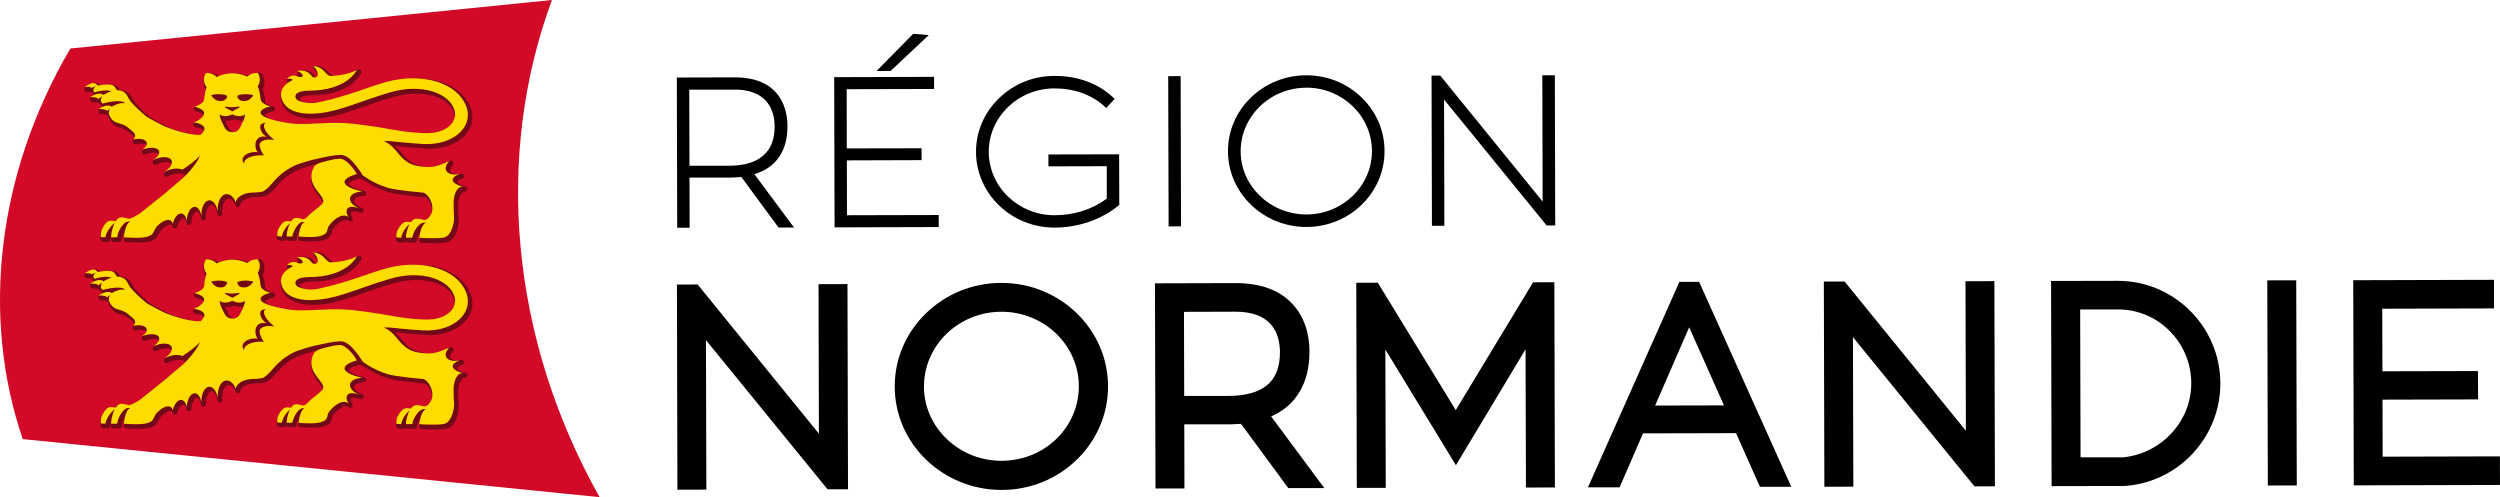
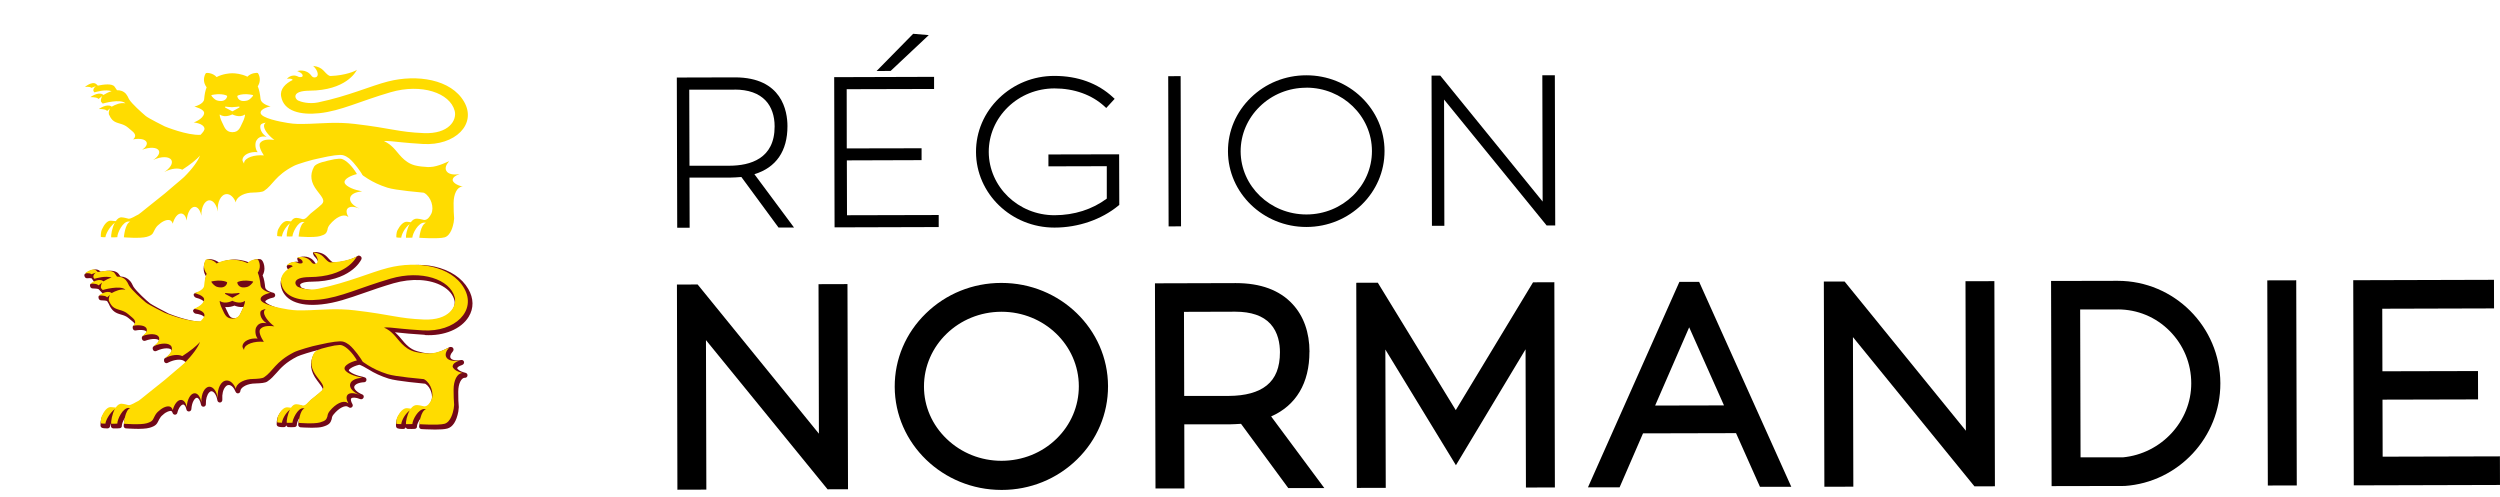
<svg xmlns="http://www.w3.org/2000/svg" width="176" height="35" viewBox="0 0 176 35" fill="none">
  <g clip-path="url(#clip0_294_46)">
    <path d="M55.437 8.877C55.437 7.843 55.067 5.447 51.741 5.447H51.724L47.648 5.458L47.676 16.033H48.551L48.54 12.504H51.366C51.648 12.499 51.931 12.482 52.192 12.46L54.806 16.016H55.898L53.11 12.264C54.638 11.799 55.442 10.633 55.437 8.877ZM48.54 11.667L48.523 6.312H51.697C51.697 6.312 51.708 6.306 51.714 6.306C52.687 6.306 53.426 6.569 53.909 7.088C54.317 7.526 54.534 8.155 54.534 8.899C54.54 11.18 52.806 11.662 51.355 11.667H48.545H48.54Z" fill="black" />
    <path d="M59.629 15.153L59.618 11.291L64.879 11.274V10.438L59.612 10.448L59.607 6.28L65.759 6.264V5.41L58.727 5.432L58.754 16.006L66.085 15.985V15.137L59.629 15.153Z" fill="black" />
    <path d="M65.385 2.472L64.287 2.379L61.711 4.999L62.7 4.994L65.385 2.472Z" fill="black" />
    <path d="M73.809 10.874V11.711L77.918 11.7V13.982C76.896 14.742 75.629 15.147 74.249 15.152H74.238C71.689 15.152 69.619 13.156 69.608 10.694C69.608 9.507 70.086 8.391 70.956 7.543C71.831 6.695 72.988 6.23 74.222 6.224H74.238C75.619 6.224 76.869 6.673 77.754 7.488L77.879 7.603L78.472 6.958L78.347 6.843C77.287 5.858 75.869 5.344 74.238 5.344H74.216C72.749 5.344 71.369 5.907 70.325 6.919C69.282 7.931 68.706 9.277 68.711 10.699C68.716 13.637 71.195 16.022 74.227 16.022H74.244C75.912 16.022 77.548 15.453 78.733 14.479L78.798 14.425L78.787 10.863L73.803 10.874H73.809Z" fill="black" />
    <path d="M83.117 5.361L82.242 5.363L82.27 15.938L83.145 15.935L83.117 5.361Z" fill="black" />
    <path d="M91.971 5.301H91.955C90.482 5.301 89.096 5.864 88.058 6.876C87.014 7.888 86.444 9.229 86.449 10.656C86.455 13.594 88.933 15.979 91.966 15.979H91.982C95.02 15.974 97.482 13.572 97.471 10.623C97.471 9.201 96.889 7.861 95.851 6.854C94.813 5.853 93.433 5.301 91.971 5.301ZM91.971 6.171C94.509 6.171 96.58 8.167 96.585 10.629C96.591 13.085 94.525 15.093 91.982 15.098H91.971C89.422 15.098 87.351 13.107 87.341 10.656C87.341 9.469 87.819 8.348 88.688 7.5C89.563 6.647 90.726 6.176 91.955 6.176H91.966L91.971 6.171Z" fill="black" />
    <path d="M109.461 5.301H108.58L108.602 14.19L101.395 5.323H100.781L100.808 15.897H101.683L101.662 7.008L108.836 15.815L108.885 15.875H109.488L109.461 5.301Z" fill="black" />
    <path d="M57.624 20.006L57.651 30.531L49.113 20.027L47.656 20.033L47.689 34.475L49.727 34.469L49.7 23.944L58.26 34.447L59.7 34.442L59.662 20L57.624 20.006Z" fill="black" />
    <path d="M70.505 19.918H70.483C68.483 19.918 66.597 20.684 65.184 22.062C63.76 23.446 62.983 25.279 62.988 27.227C62.999 31.236 66.369 34.491 70.505 34.491H70.526C72.526 34.491 74.407 33.725 75.82 32.347C77.233 30.968 78.01 29.13 78.005 27.183C77.994 23.173 74.635 19.918 70.51 19.918H70.505ZM70.505 32.44C69.053 32.44 67.684 31.893 66.651 30.903C65.619 29.918 65.048 28.605 65.048 27.216C65.043 24.316 67.483 21.953 70.494 21.948H70.51C73.505 21.948 75.945 24.294 75.95 27.188C75.95 28.583 75.396 29.896 74.38 30.886C73.352 31.887 71.983 32.434 70.521 32.44H70.505Z" fill="black" />
    <path d="M92.189 24.771C92.189 23.409 91.776 22.249 90.999 21.412C90.091 20.427 88.749 19.93 87.004 19.93H86.983L81.309 19.946L81.347 34.388H83.385L83.374 29.875H86.531C86.814 29.864 87.097 29.859 87.368 29.837L90.695 34.361H93.233L89.488 29.317C91.243 28.546 92.189 26.965 92.184 24.766L92.189 24.771ZM83.368 27.878L83.352 21.954L86.95 21.943H86.966C88.08 21.943 88.912 22.227 89.434 22.796C89.988 23.398 90.108 24.213 90.108 24.798C90.108 25.865 89.803 26.631 89.178 27.134C88.575 27.621 87.673 27.867 86.499 27.873H83.363L83.368 27.878Z" fill="black" />
    <path d="M107.926 19.875L102.486 28.873L96.997 19.902L95.481 19.907L95.519 34.349L97.557 34.344L97.529 24.607L102.497 32.752L107.399 24.59L107.426 34.322L109.464 34.317L109.426 19.869L107.926 19.875Z" fill="black" />
    <path d="M118.228 19.847L111.793 34.306H114.021L115.668 30.509L122.217 30.493L123.902 34.273H126.108L119.619 19.842H118.228V19.847ZM116.521 28.551L118.918 23.042L121.369 28.54L116.521 28.551Z" fill="black" />
    <path d="M138.371 19.798L138.398 30.324L129.86 19.82H128.398L128.436 34.268L130.475 34.262L130.447 23.732L139.002 34.24L140.442 34.235L140.404 19.793L138.371 19.798Z" fill="black" />
    <path d="M149.096 19.77H149.074L144.395 19.78L144.433 34.222L149.536 34.212H149.579C153.367 33.954 156.324 30.776 156.313 26.98C156.302 22.997 153.063 19.77 149.09 19.77H149.096ZM146.471 32.204L146.443 21.788H149.085C149.085 21.788 149.096 21.783 149.101 21.783C150.476 21.783 151.77 22.319 152.742 23.298C153.721 24.283 154.264 25.59 154.264 26.985C154.27 29.655 152.161 31.941 149.449 32.198H146.471V32.204Z" fill="black" />
-     <path d="M161.655 19.733L159.617 19.738L159.655 34.18L161.693 34.175L161.655 19.733Z" fill="black" />
+     <path d="M161.655 19.733L159.617 19.738L159.655 34.18L161.693 34.175Z" fill="black" />
    <path d="M175.994 32.128L167.739 32.15L167.728 28.135L174.456 28.118L174.451 26.122L167.722 26.138L167.711 21.734L175.581 21.712L175.576 19.699L165.668 19.727L165.706 34.169L175.999 34.141L175.994 32.128Z" fill="black" />
-     <path d="M42.212 35C28.674 33.638 15.141 32.276 1.603 30.914C-1.332 22.352 -0.25 12.27 4.956 3.414C16.255 2.276 27.56 1.138 38.858 0C34.81 10.935 35.897 23.769 42.212 35Z" fill="#D20A28" />
-     <path d="M29.907 10.471C31.255 10.553 32.467 10.05 32.994 9.185C33.364 8.584 33.353 7.889 32.967 7.227C32.516 6.445 31.695 5.903 30.603 5.652C29.624 5.427 28.483 5.537 27.407 5.81C26.94 5.931 26.434 6.078 25.847 6.281C24.896 6.609 23.853 6.986 22.532 7.26C21.956 7.38 21.429 7.232 21.233 7.134C21.2 7.118 21.113 6.986 21.13 6.926C21.146 6.855 21.336 6.718 21.945 6.713C24.619 6.691 25.363 5.301 25.44 5.143C25.478 5.066 25.456 4.973 25.385 4.924C25.315 4.875 25.228 4.853 25.162 4.913C24.608 5.263 23.619 5.411 23.429 5.34C23.32 5.285 23.244 5.208 23.157 5.11C22.983 4.918 22.804 4.683 22.255 4.623C22.179 4.612 22.043 4.623 22.032 4.667C22.016 4.711 22.081 4.88 22.135 4.935C22.423 5.214 22.407 5.394 22.374 5.433C22.358 5.449 22.353 5.684 22.195 5.4C21.869 4.858 21.309 4.908 21.016 5.006C20.945 5.028 20.929 5.028 20.929 5.104C20.929 5.165 20.978 5.285 21.021 5.318C20.706 5.258 20.347 5.427 20.206 5.575C20.157 5.63 20.206 5.745 20.244 5.805C20.266 5.838 20.293 5.859 20.325 5.876C19.918 6.182 19.695 6.565 19.771 6.986C19.95 8.004 20.999 8.491 22.646 8.31C23.63 8.206 24.532 7.889 25.581 7.522C26.195 7.309 26.891 7.063 27.695 6.828C28.983 6.456 30.276 6.527 31.157 7.03C31.597 7.282 31.885 7.621 31.988 8.009C32.054 8.255 31.983 8.54 31.798 8.77C31.603 9.01 31.113 9.519 29.988 9.47C28.972 9.426 28.412 9.328 27.641 9.196C27.048 9.092 26.309 8.967 25.146 8.83C24.151 8.71 23.266 8.759 22.554 8.792C22.347 8.803 22.151 8.813 21.972 8.819C21.206 8.841 20.95 8.846 20.445 8.77C19.407 8.611 18.717 8.25 18.673 8.113C18.673 8.026 18.945 7.889 19.233 7.834C19.315 7.818 19.374 7.747 19.374 7.665C19.374 7.583 19.315 7.506 19.233 7.49C19.092 7.462 18.69 7.331 18.668 7.107C18.641 6.822 18.597 6.527 18.488 6.264C18.488 6.259 18.494 6.253 18.499 6.248C18.673 5.925 18.619 5.619 18.57 5.46C18.548 5.383 18.483 5.203 18.374 5.148C18.255 5.088 17.842 5.115 17.537 5.362C17.086 5.17 16.657 5.154 16.537 5.154C16.532 5.154 16.526 5.154 16.521 5.154H16.51H16.499C16.494 5.154 16.488 5.154 16.483 5.154C16.358 5.154 15.902 5.176 15.434 5.383C15.135 5.126 14.7 5.088 14.581 5.154C14.472 5.208 14.407 5.389 14.385 5.466C14.336 5.619 14.282 5.931 14.456 6.253C14.472 6.286 14.489 6.313 14.505 6.341C14.429 6.549 14.45 6.806 14.423 7.134C14.407 7.298 13.989 7.457 13.804 7.501C13.739 7.517 13.646 7.533 13.635 7.61C13.619 7.703 13.711 7.823 13.804 7.845C14.119 7.916 14.369 8.075 14.358 8.13C14.315 8.376 13.864 8.573 13.717 8.627C13.641 8.655 13.581 8.699 13.592 8.781C13.603 8.863 13.7 8.961 13.782 8.967C13.972 8.983 14.342 9.076 14.38 9.229C14.391 9.278 14.331 9.432 14.239 9.536C13.364 9.557 11.967 8.994 11.869 8.956C11.429 8.737 10.706 8.343 10.57 8.245C10.347 8.075 9.619 7.413 9.396 7.068C9.309 6.877 9.233 6.746 9.152 6.658C8.978 6.461 8.755 6.357 8.483 6.346C8.429 6.27 8.38 6.199 8.353 6.166C8.173 5.931 7.766 5.876 7.097 6.013C7.07 5.985 7.043 5.963 7.01 5.941C6.63 5.662 6.037 6.111 5.978 6.166C5.918 6.215 5.934 6.297 5.967 6.368C5.999 6.439 6.07 6.483 6.152 6.472C6.266 6.456 6.407 6.461 6.45 6.478C6.478 6.505 6.608 6.718 6.63 6.74C6.516 6.8 6.402 6.85 6.38 6.866C6.32 6.91 6.331 6.997 6.353 7.068C6.374 7.139 6.445 7.189 6.521 7.189C6.695 7.189 6.902 7.211 6.945 7.243C6.956 7.254 7.157 7.473 7.162 7.473C7.162 7.479 7.173 7.484 7.179 7.49L7.249 7.566C7.13 7.626 7.005 7.676 6.978 7.692C6.918 7.736 6.929 7.834 6.95 7.905C6.972 7.976 7.048 8.026 7.119 8.026C7.293 8.026 7.499 8.048 7.543 8.08C7.548 8.08 7.657 8.272 7.662 8.283C7.744 8.48 7.842 8.627 7.956 8.742C8.13 8.912 8.331 8.972 8.521 9.027C8.711 9.082 8.891 9.136 9.065 9.289C9.086 9.306 9.119 9.339 9.168 9.377C9.217 9.415 9.277 9.47 9.353 9.53C9.461 9.618 9.499 9.689 9.499 9.716C9.499 9.749 9.445 9.76 9.385 9.809C9.325 9.858 9.331 9.979 9.363 10.05C9.396 10.121 9.478 10.165 9.554 10.148C9.988 10.061 10.282 10.148 10.315 10.241C10.336 10.301 10.233 10.411 10.043 10.542C9.972 10.591 9.967 10.706 10.01 10.788C10.048 10.865 10.146 10.903 10.228 10.87C10.722 10.684 11.13 10.734 11.184 10.848C11.211 10.914 11.097 11.078 10.809 11.27C10.733 11.319 10.733 11.439 10.777 11.521C10.82 11.603 10.923 11.631 11.005 11.592C11.005 11.592 11.021 11.582 11.027 11.582C11.548 11.335 11.994 11.379 12.07 11.521C12.13 11.636 11.934 11.899 11.581 12.123C11.537 12.15 11.559 12.194 11.548 12.243C11.537 12.293 11.554 12.342 11.586 12.386C11.641 12.451 11.728 12.468 11.798 12.429L11.831 12.413C12.298 12.172 12.717 12.167 12.912 12.265C12.967 12.293 13.103 12.397 13.103 12.397C13.103 12.397 13.168 12.353 12.994 12.501C10.575 14.596 9.978 15.236 9.217 15.498C9.179 15.487 9.146 15.482 9.113 15.471C9.005 15.444 8.896 15.411 8.728 15.4C8.592 15.389 8.402 15.427 8.217 15.657C8.119 15.646 8.021 15.641 7.967 15.635C7.668 15.613 7.391 15.755 7.173 16.237C7.065 16.478 7.075 16.806 7.075 16.844C7.075 16.91 7.119 16.964 7.173 16.997C7.217 17.019 7.32 17.047 7.581 17.041C7.668 17.041 7.744 16.97 7.749 16.882C7.749 16.839 7.771 16.767 7.809 16.686C7.798 16.773 7.798 16.844 7.809 16.893C7.82 16.975 7.891 17.036 7.972 17.041C8.13 17.052 8.353 17.041 8.434 17.03C8.483 17.025 8.527 16.997 8.554 16.959C8.581 16.915 8.575 16.882 8.581 16.822C8.581 16.746 8.657 16.505 8.804 16.281C8.733 16.532 8.711 16.773 8.706 16.855C8.7 16.953 8.771 17.036 8.863 17.041C8.912 17.041 10.054 17.14 10.537 16.997C10.961 16.871 11.043 16.735 11.146 16.527C11.162 16.488 11.184 16.45 11.206 16.407C11.282 16.27 11.342 16.182 11.472 16.084C11.472 16.084 11.483 16.078 11.483 16.073C11.711 15.859 11.967 15.788 12.059 15.821C12.108 15.838 12.135 15.903 12.152 15.952C12.173 16.029 12.249 16.078 12.32 16.078C12.396 16.078 12.467 16.023 12.483 15.947C12.575 15.575 12.777 15.345 12.907 15.362C12.999 15.373 13.086 15.515 13.124 15.712C13.141 15.799 13.222 15.859 13.309 15.848C13.396 15.843 13.467 15.772 13.472 15.684C13.505 15.187 13.717 14.886 13.858 14.886C13.961 14.886 14.097 15.061 14.152 15.373C14.168 15.466 14.255 15.526 14.342 15.515C14.434 15.504 14.499 15.422 14.494 15.334C14.494 15.334 14.494 15.318 14.494 15.312C14.483 14.984 14.575 14.672 14.722 14.514C14.777 14.459 14.831 14.426 14.885 14.426C15.037 14.426 15.239 14.661 15.304 15.072C15.32 15.165 15.407 15.23 15.499 15.219C15.592 15.208 15.657 15.121 15.652 15.028V14.99C15.624 14.634 15.706 14.3 15.869 14.114C15.94 14.032 16.016 13.989 16.097 13.989C16.276 13.978 16.467 14.164 16.586 14.464C16.619 14.541 16.695 14.59 16.776 14.574C16.858 14.557 16.918 14.492 16.923 14.404C16.929 14.202 17.276 13.945 17.782 13.89C17.842 13.885 17.907 13.879 17.978 13.879C18.374 13.863 18.668 13.846 18.825 13.737C19.081 13.567 19.26 13.365 19.456 13.146C19.766 12.79 20.119 12.391 20.929 11.981C21.124 11.882 21.967 11.62 22.472 11.505C22.304 11.582 22.173 11.68 22.103 11.806C21.766 12.424 21.842 13.031 22.325 13.666L22.396 13.759C22.755 14.229 22.771 14.289 22.679 14.393C22.499 14.563 22.293 14.727 22.13 14.853C22.026 14.935 21.945 15.001 21.896 15.044C21.842 15.094 21.793 15.148 21.744 15.197C21.63 15.318 21.516 15.493 21.445 15.498C21.412 15.493 21.38 15.482 21.353 15.476C21.249 15.449 21.151 15.422 20.988 15.411C20.863 15.4 20.684 15.438 20.51 15.641C20.445 15.635 20.385 15.63 20.347 15.624C20.054 15.602 19.804 15.734 19.581 16.182C19.467 16.412 19.478 16.724 19.478 16.757C19.478 16.822 19.521 16.882 19.581 16.91C19.613 16.926 19.717 16.959 19.988 16.953C20.07 16.953 20.135 16.899 20.157 16.822C20.173 16.899 20.238 16.953 20.315 16.953C20.461 16.964 20.668 16.953 20.749 16.948C20.798 16.943 20.842 16.915 20.874 16.877C20.901 16.833 20.896 16.8 20.901 16.74C20.901 16.664 20.961 16.494 21.07 16.308C21.021 16.516 20.999 16.702 20.994 16.773C20.988 16.871 21.059 16.953 21.151 16.964C21.179 16.964 21.554 16.997 21.956 16.997C22.238 16.997 22.537 16.981 22.722 16.926C23.179 16.795 23.271 16.653 23.353 16.385C23.353 16.374 23.358 16.363 23.358 16.346C23.369 16.242 23.407 16.149 23.483 16.062C23.874 15.58 24.309 15.4 24.488 15.515C24.51 15.531 24.537 15.548 24.57 15.564C24.635 15.608 24.728 15.597 24.782 15.542C24.842 15.487 24.853 15.4 24.809 15.329C24.706 15.148 24.673 14.99 24.728 14.929C24.798 14.853 25.037 14.847 25.358 14.979C25.401 14.995 25.445 14.995 25.488 14.979C25.488 14.979 25.505 14.973 25.51 14.968C25.57 14.935 25.608 14.875 25.608 14.804C25.608 14.732 25.565 14.672 25.499 14.65C25.141 14.503 24.901 14.273 24.94 14.103C24.978 13.939 25.26 13.808 25.635 13.792C25.722 13.792 25.793 13.72 25.798 13.633C25.809 13.545 25.755 13.469 25.668 13.447C25.608 13.431 25.548 13.414 25.483 13.392C25.483 13.392 25.472 13.392 25.467 13.392C24.901 13.272 24.57 13.042 24.554 12.955C24.554 12.894 24.776 12.687 25.293 12.561C25.347 12.55 25.815 12.801 25.94 12.889C26.347 13.146 26.82 13.365 27.353 13.534C27.934 13.72 29.804 13.879 29.923 13.896C29.923 13.896 29.923 13.896 29.934 13.896C30.342 14.136 30.516 14.798 30.353 15.126C30.276 15.28 30.13 15.569 29.999 15.58C29.961 15.569 29.923 15.564 29.891 15.553C29.776 15.526 29.668 15.498 29.488 15.487C29.353 15.476 29.157 15.515 28.967 15.728C28.891 15.717 28.825 15.712 28.787 15.712C28.483 15.69 28.217 15.827 27.983 16.286C27.863 16.521 27.874 16.844 27.88 16.882C27.88 16.948 27.923 17.008 27.983 17.036C28.016 17.052 28.124 17.085 28.401 17.079C28.478 17.079 28.543 17.03 28.565 16.959C28.586 17.03 28.646 17.079 28.722 17.079C28.885 17.09 29.119 17.079 29.206 17.074C29.255 17.068 29.304 17.047 29.331 17.003C29.353 16.97 29.353 16.921 29.358 16.86C29.358 16.789 29.45 16.538 29.619 16.319C29.543 16.571 29.516 16.817 29.505 16.899C29.505 16.948 29.516 16.992 29.548 17.03C29.581 17.068 29.624 17.09 29.668 17.09C29.7 17.09 30.162 17.123 30.635 17.123C30.967 17.123 31.298 17.107 31.494 17.052C31.874 16.948 32.135 16.543 32.266 15.859C32.282 15.766 32.293 15.668 32.298 15.559C32.298 15.548 32.298 15.542 32.298 15.531C32.271 15.263 32.26 14.929 32.26 14.464C32.26 13.868 32.489 13.491 32.7 13.48H32.749C32.836 13.474 32.907 13.403 32.912 13.316C32.918 13.228 32.864 13.152 32.776 13.13C32.353 13.031 32.184 12.867 32.19 12.801C32.19 12.758 32.282 12.659 32.51 12.588C32.521 12.588 32.532 12.583 32.537 12.577C32.548 12.572 32.559 12.566 32.575 12.555C32.651 12.517 32.69 12.424 32.662 12.342C32.635 12.26 32.554 12.211 32.467 12.227C32.103 12.293 31.793 12.232 31.717 12.079C31.662 11.97 31.717 11.806 31.874 11.631C31.885 11.62 31.896 11.603 31.901 11.587L31.912 11.565C31.945 11.499 31.929 11.417 31.88 11.363C31.825 11.308 31.728 11.297 31.651 11.319C31.608 11.33 30.912 11.757 30.434 11.768C30.369 11.768 30.315 11.768 30.266 11.773C29.912 11.757 29.619 11.675 29.396 11.614C28.853 11.467 28.548 11.106 28.255 10.75C28.151 10.624 28.054 10.509 27.945 10.405C27.896 10.356 27.853 10.312 27.804 10.274C27.891 10.285 27.978 10.29 28.075 10.301C28.434 10.34 28.929 10.394 29.907 10.455V10.471ZM16.499 8.392C16.624 8.447 16.885 8.534 17.151 8.485C17.13 8.545 17.103 8.606 17.075 8.66C17.043 8.726 17.01 8.792 16.983 8.857C16.863 9.131 16.782 9.278 16.51 9.278H16.505C16.505 9.278 16.494 9.278 16.488 9.278C16.222 9.278 16.141 9.12 16.016 8.846C15.989 8.786 15.956 8.72 15.929 8.666C15.902 8.617 15.874 8.551 15.853 8.491C16.119 8.534 16.374 8.447 16.505 8.398L16.499 8.392Z" fill="#720918" />
    <path d="M31.873 12.647C31.884 12.494 32.053 12.363 32.308 12.275C32.324 12.27 32.335 12.259 32.352 12.254C31.911 12.336 31.536 12.254 31.417 12.018C31.319 11.832 31.401 11.597 31.602 11.367C31.607 11.351 31.612 11.345 31.612 11.345C31.612 11.345 30.819 11.745 30.292 11.756C30.221 11.756 30.172 11.756 30.123 11.761C29.808 11.745 29.477 11.712 29.205 11.641C28.411 11.428 28.074 10.782 27.678 10.388C27.281 10 27.047 9.956 27.047 9.956C27.047 9.956 27.015 9.901 27.498 9.94C27.982 9.978 28.362 10.049 29.77 10.136C32.036 10.273 33.591 8.742 32.667 7.155C31.754 5.58 29.352 5.213 27.308 5.738C26.085 6.05 24.536 6.761 22.39 7.21C21.748 7.341 21.178 7.171 20.977 7.073C20.776 6.975 20.471 6.395 21.786 6.384C24.346 6.362 25.047 5.076 25.129 4.912C25.042 4.994 24.33 5.312 23.276 5.35C23.232 5.35 23.189 5.333 23.161 5.322C22.808 5.12 22.776 4.726 22.047 4.639C22.444 5.022 22.428 5.372 22.248 5.432C22.151 5.465 22.031 5.465 21.944 5.355C21.547 4.792 20.922 5.005 20.922 5.005C20.922 5.005 21.395 5.158 21.292 5.383C21.27 5.415 21.21 5.421 21.156 5.426C21.118 5.426 21.064 5.426 21.02 5.41C20.531 5.136 20.199 5.552 20.199 5.552C20.199 5.552 20.536 5.487 20.607 5.629C20.091 5.88 19.699 6.274 19.792 6.789C19.977 7.85 21.183 8.107 22.477 7.97C24.009 7.806 25.319 7.128 27.498 6.493C29.678 5.859 31.678 6.542 32.009 7.801C32.183 8.457 31.607 9.447 29.83 9.371C28.004 9.294 27.612 9.037 24.977 8.725C23.705 8.572 22.607 8.692 21.83 8.714C21.047 8.736 20.792 8.742 20.27 8.659C19.748 8.577 18.362 8.315 18.346 7.943C18.335 7.62 19.047 7.489 19.047 7.489C19.047 7.489 18.379 7.352 18.341 6.953C18.308 6.619 18.243 6.296 18.145 6.072C18.161 6.045 18.178 6.023 18.194 5.995C18.417 5.58 18.194 5.164 18.14 5.136C18.091 5.115 17.672 5.126 17.417 5.399C16.993 5.191 16.547 5.158 16.368 5.158H16.357H16.346C16.161 5.158 15.683 5.197 15.248 5.426C14.998 5.131 14.558 5.115 14.509 5.142C14.455 5.169 14.232 5.591 14.455 6.001C14.487 6.061 14.52 6.11 14.547 6.149C14.449 6.378 14.4 6.663 14.373 6.98C14.346 7.341 13.688 7.505 13.683 7.505C13.683 7.505 14.428 7.68 14.368 7.992C14.297 8.391 13.64 8.621 13.64 8.621C13.64 8.621 14.313 8.681 14.39 9.021C14.422 9.168 14.292 9.3 14.123 9.491C13.178 9.551 11.602 8.9 11.602 8.9C11.602 8.9 10.444 8.326 10.254 8.162C9.955 7.905 9.303 7.33 9.085 6.986C9.015 6.827 8.939 6.69 8.868 6.608C8.689 6.411 8.466 6.345 8.237 6.351C8.172 6.252 8.091 6.143 8.064 6.099C7.89 5.864 7.308 5.941 6.884 6.028C6.852 5.984 6.808 5.946 6.759 5.908C6.482 5.7 5.977 6.121 5.977 6.121C5.977 6.121 6.352 6.072 6.428 6.187L6.754 6.066C6.754 6.066 6.547 6.192 6.574 6.4C6.596 6.433 6.618 6.466 6.645 6.504C6.786 6.466 7.406 6.274 7.857 6.417C7.645 6.482 7.444 6.586 7.281 6.685C7.265 6.674 7.254 6.663 7.237 6.652C6.906 6.438 6.362 6.838 6.362 6.838C6.362 6.838 6.765 6.827 6.895 6.931C6.911 6.942 6.922 6.953 6.939 6.969L7.199 6.756C7.199 6.756 7.08 6.936 7.107 7.15C7.129 7.182 7.145 7.199 7.145 7.199L7.232 7.292C7.232 7.292 8.487 6.925 8.83 7.275C8.493 7.204 8.118 7.363 7.862 7.511C7.852 7.505 7.846 7.5 7.835 7.489C7.504 7.275 6.96 7.675 6.96 7.675C6.96 7.675 7.362 7.664 7.493 7.768C7.509 7.779 7.525 7.795 7.542 7.812L7.748 7.626C7.748 7.626 7.629 7.822 7.667 8.047C7.727 8.189 7.808 8.337 7.922 8.452C8.216 8.736 8.634 8.649 9.025 8.993C9.064 9.026 9.172 9.114 9.303 9.228C9.428 9.327 9.509 9.442 9.515 9.54C9.52 9.639 9.466 9.732 9.368 9.814C9.841 9.721 10.248 9.803 10.324 10.022C10.379 10.18 10.254 10.377 10.009 10.541C10.553 10.333 11.074 10.366 11.188 10.612C11.275 10.798 11.102 11.061 10.775 11.269C10.781 11.269 10.792 11.263 10.797 11.258C11.352 10.995 11.922 11.001 12.069 11.274C12.194 11.504 11.971 11.849 11.563 12.111C11.563 12.111 11.585 12.1 11.596 12.095C12.069 11.849 12.553 11.805 12.835 11.947C13.368 11.603 13.846 11.236 14.08 10.946C13.955 11.307 13.553 11.876 12.96 12.461C12.803 12.615 11.775 13.457 11.596 13.627C10.721 14.31 9.814 15.071 9.748 15.098C9.536 15.191 9.248 15.405 9.053 15.399C8.884 15.361 8.781 15.317 8.569 15.301C8.4 15.29 8.265 15.399 8.15 15.569C8.036 15.552 7.862 15.536 7.808 15.536C7.558 15.519 7.33 15.809 7.178 16.148C7.08 16.356 7.096 16.674 7.096 16.674C7.096 16.674 7.172 16.706 7.422 16.701C7.439 16.493 7.683 15.995 8.085 15.673C7.89 16.034 7.803 16.553 7.83 16.706C7.971 16.717 8.189 16.706 8.259 16.696C8.259 16.395 8.65 15.563 9.074 15.596C9.102 15.596 9.134 15.601 9.167 15.607C8.797 15.733 8.721 16.706 8.721 16.706C8.721 16.706 9.873 16.805 10.33 16.674C10.786 16.537 10.748 16.422 10.895 16.165C10.971 16.023 11.047 15.908 11.21 15.787C11.466 15.552 11.781 15.437 11.96 15.503C12.058 15.536 12.123 15.623 12.161 15.749C12.275 15.312 12.525 15 12.775 15.033C12.955 15.054 13.091 15.246 13.145 15.525C13.178 14.978 13.428 14.551 13.716 14.562C13.933 14.568 14.107 14.83 14.178 15.191C14.178 15.186 14.178 15.175 14.178 15.169C14.161 14.589 14.411 14.114 14.737 14.103C15.015 14.097 15.259 14.436 15.33 14.896C15.33 14.879 15.33 14.868 15.33 14.852C15.286 14.217 15.558 13.687 15.944 13.665C16.21 13.649 16.46 13.889 16.602 14.25C16.612 13.928 17.053 13.627 17.618 13.566C17.689 13.561 17.759 13.556 17.824 13.556C18.156 13.545 18.46 13.523 18.585 13.441C19.216 13.03 19.362 12.357 20.699 11.674C20.939 11.548 21.993 11.231 22.455 11.149C23.401 10.93 23.928 10.875 24.14 10.924C24.151 10.924 24.167 10.935 24.178 10.935C24.308 10.973 24.444 11.045 24.58 11.149C24.993 11.499 25.395 12.117 25.444 12.193C25.564 12.407 25.482 12.297 25.901 12.587C26.27 12.817 26.716 13.036 27.27 13.211C27.857 13.402 29.683 13.545 29.824 13.566C29.841 13.572 29.857 13.577 29.868 13.583C30.357 13.862 30.574 14.628 30.362 15.049C30.259 15.251 30.102 15.492 29.862 15.487C29.683 15.448 29.58 15.41 29.357 15.394C29.183 15.383 29.036 15.487 28.922 15.645C28.824 15.629 28.71 15.618 28.656 15.612C28.395 15.596 28.156 15.875 27.987 16.198C27.884 16.4 27.901 16.706 27.901 16.706C27.901 16.706 27.977 16.739 28.248 16.734C28.265 16.542 28.449 16.083 28.841 15.771C28.645 16.116 28.558 16.597 28.58 16.734C28.732 16.745 28.955 16.734 29.031 16.728C29.031 16.471 29.444 15.64 29.895 15.673C29.922 15.673 29.96 15.678 29.993 15.684C29.607 15.804 29.52 16.739 29.52 16.739C29.52 16.739 30.841 16.832 31.292 16.712C31.743 16.586 31.895 15.891 31.939 15.656C31.955 15.558 31.966 15.47 31.971 15.383C31.944 15.087 31.933 14.721 31.933 14.3C31.933 13.665 32.183 13.156 32.536 13.14C32.553 13.14 32.569 13.14 32.585 13.14C32.151 13.041 31.852 12.839 31.862 12.631L31.873 12.647ZM17.14 6.635C17.449 6.608 17.83 6.69 17.824 6.701C17.803 6.767 17.776 6.805 17.661 6.914C17.493 7.073 17.401 7.089 17.199 7.111C16.89 7.139 16.721 6.942 16.705 6.761C16.705 6.739 16.83 6.663 17.14 6.635ZM16.357 7.543C16.487 7.543 16.824 7.5 16.824 7.5C16.841 7.5 16.857 7.511 16.862 7.527C16.862 7.543 16.862 7.56 16.846 7.571L16.384 7.828C16.384 7.828 16.373 7.833 16.362 7.833C16.357 7.833 16.352 7.833 16.346 7.833L15.862 7.576C15.862 7.576 15.835 7.549 15.841 7.533C15.841 7.516 15.862 7.505 15.879 7.505C15.879 7.505 16.221 7.549 16.357 7.549V7.543ZM15.036 6.914C14.922 6.805 14.9 6.767 14.873 6.701C14.873 6.69 15.254 6.608 15.558 6.635C15.868 6.663 15.993 6.739 15.993 6.761C15.977 6.942 15.803 7.139 15.498 7.111C15.297 7.089 15.205 7.073 15.036 6.914ZM16.362 9.305H16.341C15.862 9.294 15.786 8.889 15.629 8.599C15.515 8.391 15.422 8.019 15.487 8.069C15.846 8.326 16.357 8.052 16.357 8.052C16.357 8.052 16.857 8.326 17.227 8.069C17.292 8.025 17.199 8.391 17.085 8.599C16.922 8.895 16.857 9.31 16.362 9.305ZM18.33 10.038C18.178 10.213 18.362 10.618 18.574 10.941C17.928 10.88 17.237 11.088 17.183 11.46C17.183 11.477 17.183 11.499 17.183 11.521C17.129 11.428 17.058 11.324 17.069 11.236C17.102 10.908 17.569 10.656 18.14 10.711C17.96 10.508 17.939 10.082 18.047 9.901C18.14 9.743 18.314 9.54 18.77 9.633C18.401 9.403 18.292 9.07 18.33 8.845C18.357 8.681 18.672 8.643 18.705 8.638C18.645 8.687 18.602 8.742 18.591 8.807C18.536 9.064 18.857 9.513 19.314 9.852C18.803 9.786 18.493 9.852 18.335 10.038H18.33Z" fill="#FFDC00" />
    <path d="M25.491 13.48C25.431 13.463 25.366 13.447 25.301 13.425C24.741 13.31 24.252 13.047 24.252 12.818C24.252 12.604 24.638 12.374 25.127 12.254C25.067 12.156 25.073 12.156 25.002 12.052C24.627 11.494 24.246 11.231 24.035 11.182C23.969 11.166 23.833 11.166 23.545 11.209C22.926 11.346 22.257 11.466 22.105 11.745C21.785 12.331 21.893 12.867 22.317 13.414C22.708 13.923 22.888 14.12 22.66 14.371C22.366 14.65 21.986 14.924 21.866 15.033C21.654 15.23 21.529 15.432 21.323 15.432C21.165 15.394 21.073 15.356 20.871 15.339C20.714 15.329 20.589 15.432 20.486 15.586C20.393 15.569 20.285 15.558 20.236 15.558C19.98 15.542 19.752 15.81 19.594 16.127C19.496 16.319 19.513 16.614 19.513 16.614C19.513 16.614 19.589 16.647 19.85 16.642C19.866 16.456 20.045 16.018 20.415 15.717C20.241 16.051 20.165 16.51 20.187 16.647C20.323 16.658 20.518 16.647 20.589 16.642C20.589 16.417 20.958 15.591 21.355 15.624C21.382 15.624 21.41 15.63 21.442 15.635C21.094 15.755 21.024 16.652 21.024 16.652C21.024 16.652 22.105 16.745 22.535 16.62C22.937 16.505 22.98 16.406 23.051 16.193C23.062 16.062 23.116 15.936 23.214 15.816C23.627 15.307 24.154 15.044 24.448 15.23C24.469 15.246 24.496 15.263 24.529 15.279C24.382 15.028 24.355 14.803 24.475 14.672C24.616 14.519 24.937 14.53 25.301 14.678C25.301 14.678 25.306 14.678 25.312 14.678C24.866 14.497 24.589 14.202 24.649 13.928C24.703 13.666 25.051 13.501 25.507 13.48H25.491Z" fill="#FFDC00" />
    <path d="M29.907 23.588C31.255 23.67 32.467 23.167 32.994 22.303C33.364 21.701 33.353 21.006 32.967 20.344C32.516 19.562 31.695 19.02 30.603 18.769C29.624 18.544 28.483 18.654 27.407 18.927C26.94 19.048 26.434 19.195 25.847 19.398C24.896 19.726 23.853 20.104 22.532 20.377C21.956 20.497 21.429 20.35 21.233 20.251C21.2 20.235 21.113 20.104 21.13 20.043C21.146 19.972 21.336 19.835 21.945 19.83C24.619 19.808 25.363 18.419 25.44 18.26C25.478 18.183 25.456 18.09 25.385 18.041C25.315 17.992 25.228 17.97 25.162 18.03C24.608 18.38 23.619 18.528 23.429 18.457C23.32 18.402 23.244 18.326 23.157 18.227C22.983 18.036 22.804 17.8 22.255 17.74C22.179 17.729 22.043 17.74 22.032 17.784C22.016 17.828 22.081 17.997 22.135 18.052C22.423 18.331 22.407 18.512 22.374 18.55C22.358 18.566 22.353 18.802 22.195 18.517C21.869 17.976 21.309 18.025 21.016 18.123C20.945 18.145 20.929 18.145 20.929 18.222C20.929 18.282 20.978 18.402 21.021 18.435C20.706 18.375 20.347 18.544 20.206 18.692C20.157 18.747 20.206 18.862 20.244 18.922C20.266 18.955 20.293 18.977 20.325 18.993C19.918 19.299 19.695 19.682 19.771 20.104C19.95 21.121 20.999 21.608 22.646 21.427C23.63 21.323 24.532 21.006 25.581 20.64C26.195 20.426 26.891 20.18 27.695 19.945C28.983 19.573 30.276 19.644 31.157 20.147C31.597 20.399 31.885 20.738 31.988 21.127C32.054 21.373 31.983 21.657 31.798 21.887C31.603 22.128 31.113 22.636 29.988 22.587C28.972 22.543 28.412 22.445 27.641 22.314C27.048 22.21 26.309 22.084 25.146 21.947C24.151 21.827 23.266 21.876 22.554 21.909C22.347 21.92 22.151 21.931 21.972 21.936C21.206 21.958 20.95 21.963 20.445 21.887C19.407 21.728 18.717 21.367 18.673 21.23C18.673 21.143 18.945 21.006 19.233 20.951C19.315 20.935 19.374 20.864 19.374 20.782C19.374 20.7 19.315 20.623 19.233 20.607C19.092 20.579 18.69 20.448 18.668 20.224C18.641 19.939 18.597 19.644 18.488 19.381C18.488 19.376 18.494 19.37 18.499 19.365C18.673 19.042 18.619 18.736 18.57 18.577C18.548 18.501 18.483 18.32 18.374 18.265C18.255 18.205 17.842 18.233 17.537 18.479C17.086 18.287 16.657 18.271 16.537 18.271C16.532 18.271 16.526 18.271 16.521 18.271H16.51H16.499C16.494 18.271 16.488 18.271 16.483 18.271C16.358 18.271 15.902 18.293 15.434 18.501C15.135 18.244 14.7 18.205 14.581 18.271C14.472 18.326 14.407 18.506 14.385 18.583C14.336 18.736 14.282 19.048 14.456 19.37C14.472 19.403 14.489 19.431 14.505 19.458C14.429 19.666 14.45 19.923 14.423 20.251C14.407 20.415 13.989 20.574 13.804 20.618C13.739 20.634 13.646 20.651 13.635 20.727C13.619 20.82 13.711 20.941 13.804 20.962C14.119 21.034 14.369 21.192 14.358 21.247C14.315 21.493 13.864 21.69 13.717 21.745C13.641 21.772 13.581 21.816 13.592 21.898C13.603 21.98 13.7 22.078 13.782 22.084C13.972 22.1 14.342 22.193 14.38 22.346C14.391 22.396 14.331 22.549 14.239 22.653C13.364 22.675 11.967 22.111 11.869 22.073C11.429 21.854 10.706 21.46 10.57 21.362C10.347 21.192 9.619 20.53 9.396 20.186C9.309 19.994 9.233 19.863 9.152 19.775C8.978 19.578 8.755 19.474 8.483 19.463C8.429 19.387 8.38 19.316 8.353 19.283C8.173 19.048 7.766 18.993 7.097 19.13C7.07 19.102 7.043 19.081 7.01 19.059C6.63 18.78 6.037 19.228 5.978 19.283C5.918 19.332 5.934 19.414 5.967 19.485C5.999 19.556 6.07 19.6 6.152 19.589C6.266 19.573 6.407 19.578 6.45 19.595C6.478 19.622 6.608 19.835 6.63 19.857C6.516 19.918 6.402 19.967 6.38 19.983C6.32 20.027 6.331 20.114 6.353 20.186C6.374 20.257 6.445 20.306 6.521 20.306C6.695 20.306 6.902 20.328 6.945 20.361C6.956 20.372 7.157 20.59 7.162 20.59C7.162 20.596 7.173 20.601 7.179 20.607L7.249 20.683C7.13 20.744 7.005 20.793 6.978 20.809C6.918 20.853 6.929 20.951 6.95 21.023C6.972 21.094 7.048 21.143 7.119 21.143C7.293 21.143 7.499 21.165 7.543 21.198C7.548 21.198 7.657 21.389 7.662 21.4C7.744 21.597 7.842 21.745 7.956 21.86C8.13 22.029 8.331 22.089 8.521 22.144C8.711 22.199 8.891 22.253 9.065 22.407C9.086 22.423 9.119 22.456 9.168 22.494C9.217 22.532 9.277 22.587 9.353 22.647C9.461 22.735 9.499 22.806 9.499 22.833C9.499 22.866 9.445 22.877 9.385 22.926C9.325 22.976 9.331 23.096 9.363 23.167C9.396 23.238 9.478 23.282 9.554 23.265C9.988 23.178 10.282 23.265 10.315 23.358C10.336 23.419 10.233 23.528 10.043 23.659C9.972 23.709 9.967 23.823 10.01 23.905C10.048 23.982 10.146 24.02 10.228 23.988C10.722 23.802 11.13 23.851 11.184 23.966C11.211 24.031 11.097 24.195 10.809 24.387C10.733 24.436 10.733 24.556 10.777 24.639C10.82 24.721 10.923 24.748 11.005 24.71C11.005 24.71 11.021 24.699 11.027 24.699C11.548 24.453 11.994 24.496 12.07 24.639C12.13 24.753 11.934 25.016 11.581 25.24C11.537 25.268 11.559 25.311 11.548 25.361C11.537 25.41 11.554 25.459 11.586 25.503C11.641 25.569 11.728 25.585 11.798 25.547L11.831 25.53C12.298 25.29 12.717 25.284 12.912 25.383C12.967 25.41 13.103 25.514 13.103 25.514C13.103 25.514 13.168 25.47 12.994 25.618C10.575 27.713 9.978 28.353 9.217 28.616C9.179 28.605 9.146 28.599 9.113 28.588C9.005 28.561 8.896 28.528 8.728 28.517C8.592 28.506 8.402 28.544 8.217 28.774C8.119 28.763 8.021 28.758 7.967 28.752C7.668 28.73 7.391 28.873 7.173 29.354C7.065 29.595 7.075 29.923 7.075 29.961C7.075 30.027 7.119 30.082 7.173 30.114C7.217 30.136 7.32 30.164 7.581 30.158C7.668 30.158 7.744 30.087 7.749 30C7.749 29.956 7.771 29.885 7.809 29.803C7.798 29.89 7.798 29.961 7.809 30.011C7.82 30.093 7.891 30.153 7.972 30.158C8.13 30.169 8.353 30.158 8.434 30.147C8.483 30.142 8.527 30.114 8.554 30.076C8.581 30.032 8.575 30 8.581 29.939C8.581 29.863 8.657 29.622 8.804 29.398C8.733 29.649 8.711 29.89 8.706 29.972C8.7 30.071 8.771 30.153 8.863 30.158C8.912 30.158 10.054 30.257 10.537 30.114C10.961 29.989 11.043 29.852 11.146 29.644C11.162 29.606 11.184 29.567 11.206 29.524C11.282 29.387 11.342 29.299 11.472 29.201C11.472 29.201 11.483 29.195 11.483 29.19C11.711 28.977 11.967 28.905 12.059 28.938C12.108 28.955 12.135 29.02 12.152 29.07C12.173 29.146 12.249 29.195 12.32 29.195C12.396 29.195 12.467 29.141 12.483 29.064C12.575 28.692 12.777 28.462 12.907 28.479C12.999 28.49 13.086 28.632 13.124 28.829C13.141 28.916 13.222 28.977 13.309 28.966C13.396 28.96 13.467 28.889 13.472 28.802C13.505 28.304 13.717 28.003 13.858 28.003C13.961 28.003 14.097 28.178 14.152 28.49C14.168 28.583 14.255 28.643 14.342 28.632C14.434 28.621 14.499 28.539 14.494 28.451C14.494 28.451 14.494 28.435 14.494 28.43C14.483 28.101 14.575 27.79 14.722 27.631C14.777 27.576 14.831 27.543 14.885 27.543C15.037 27.543 15.239 27.779 15.304 28.189C15.32 28.282 15.407 28.348 15.499 28.337C15.592 28.326 15.657 28.238 15.652 28.145V28.107C15.624 27.751 15.706 27.418 15.869 27.232C15.94 27.149 16.016 27.106 16.097 27.106C16.276 27.095 16.467 27.281 16.586 27.582C16.619 27.658 16.695 27.707 16.776 27.691C16.858 27.675 16.918 27.609 16.923 27.521C16.929 27.319 17.276 27.062 17.782 27.007C17.842 27.002 17.907 26.996 17.978 26.996C18.374 26.98 18.668 26.963 18.825 26.854C19.081 26.684 19.26 26.482 19.456 26.263C19.766 25.908 20.119 25.508 20.929 25.098C21.124 25 21.967 24.737 22.472 24.622C22.304 24.699 22.173 24.797 22.103 24.923C21.766 25.541 21.842 26.148 22.325 26.783L22.396 26.876C22.755 27.346 22.771 27.407 22.679 27.511C22.499 27.68 22.293 27.844 22.13 27.97C22.026 28.052 21.945 28.118 21.896 28.162C21.842 28.211 21.793 28.265 21.744 28.315C21.63 28.435 21.516 28.61 21.445 28.616C21.412 28.61 21.38 28.599 21.353 28.594C21.249 28.566 21.151 28.539 20.988 28.528C20.863 28.517 20.684 28.555 20.51 28.758C20.445 28.752 20.385 28.747 20.347 28.741C20.054 28.72 19.804 28.851 19.581 29.299C19.467 29.529 19.478 29.841 19.478 29.874C19.478 29.939 19.521 30 19.581 30.027C19.613 30.043 19.717 30.076 19.988 30.071C20.07 30.071 20.135 30.016 20.157 29.939C20.173 30.016 20.238 30.071 20.315 30.071C20.461 30.082 20.668 30.071 20.749 30.065C20.798 30.06 20.842 30.032 20.874 29.994C20.901 29.95 20.896 29.918 20.901 29.857C20.901 29.781 20.961 29.611 21.07 29.425C21.021 29.633 20.999 29.819 20.994 29.89C20.988 29.989 21.059 30.071 21.151 30.082C21.179 30.082 21.554 30.114 21.956 30.114C22.238 30.114 22.537 30.098 22.722 30.043C23.179 29.912 23.271 29.77 23.353 29.502C23.353 29.491 23.358 29.48 23.358 29.463C23.369 29.36 23.407 29.267 23.483 29.179C23.874 28.698 24.309 28.517 24.488 28.632C24.51 28.648 24.537 28.665 24.57 28.681C24.635 28.725 24.728 28.714 24.782 28.659C24.842 28.605 24.853 28.517 24.809 28.446C24.706 28.265 24.673 28.107 24.728 28.047C24.798 27.97 25.037 27.965 25.358 28.096C25.401 28.112 25.445 28.112 25.488 28.096C25.488 28.096 25.505 28.09 25.51 28.085C25.57 28.052 25.608 27.992 25.608 27.921C25.608 27.85 25.565 27.79 25.499 27.768C25.141 27.62 24.901 27.39 24.94 27.221C24.978 27.056 25.26 26.925 25.635 26.909C25.722 26.909 25.793 26.838 25.798 26.75C25.809 26.663 25.755 26.586 25.668 26.564C25.608 26.548 25.548 26.531 25.483 26.509C25.483 26.509 25.472 26.509 25.467 26.509C24.901 26.389 24.57 26.159 24.554 26.072C24.554 26.012 24.776 25.804 25.293 25.678C25.347 25.667 25.815 25.919 25.94 26.006C26.347 26.263 26.82 26.482 27.353 26.652C27.934 26.838 29.804 26.996 29.923 27.013C29.923 27.013 29.923 27.013 29.934 27.013C30.342 27.253 30.516 27.915 30.353 28.244C30.276 28.397 30.13 28.687 29.999 28.698C29.961 28.687 29.923 28.681 29.891 28.67C29.776 28.643 29.668 28.616 29.488 28.605C29.353 28.594 29.157 28.632 28.967 28.845C28.891 28.834 28.825 28.829 28.787 28.829C28.483 28.807 28.217 28.944 27.983 29.403C27.863 29.639 27.874 29.961 27.88 30C27.88 30.065 27.923 30.125 27.983 30.153C28.016 30.169 28.124 30.202 28.401 30.197C28.478 30.197 28.543 30.147 28.565 30.076C28.586 30.147 28.646 30.197 28.722 30.197C28.885 30.207 29.119 30.197 29.206 30.191C29.255 30.186 29.304 30.164 29.331 30.12C29.353 30.087 29.353 30.038 29.358 29.978C29.358 29.907 29.45 29.655 29.619 29.436C29.543 29.688 29.516 29.934 29.505 30.016C29.505 30.065 29.516 30.109 29.548 30.147C29.581 30.186 29.624 30.207 29.668 30.207C29.7 30.207 30.162 30.24 30.635 30.24C30.967 30.24 31.298 30.224 31.494 30.169C31.874 30.065 32.135 29.66 32.266 28.977C32.282 28.884 32.293 28.785 32.298 28.676C32.298 28.665 32.298 28.659 32.298 28.648C32.271 28.38 32.26 28.047 32.26 27.582C32.26 26.985 32.489 26.608 32.7 26.597H32.749C32.836 26.591 32.907 26.52 32.912 26.433C32.918 26.345 32.864 26.269 32.776 26.247C32.353 26.148 32.184 25.984 32.19 25.919C32.19 25.875 32.282 25.776 32.51 25.705C32.521 25.705 32.532 25.7 32.537 25.694C32.548 25.689 32.559 25.683 32.575 25.672C32.651 25.634 32.69 25.541 32.662 25.459C32.635 25.377 32.554 25.328 32.467 25.344C32.103 25.41 31.793 25.35 31.717 25.197C31.662 25.087 31.717 24.923 31.874 24.748C31.885 24.737 31.896 24.721 31.901 24.704L31.912 24.682C31.945 24.617 31.929 24.535 31.88 24.48C31.825 24.425 31.728 24.414 31.651 24.436C31.608 24.447 30.912 24.874 30.434 24.885C30.369 24.885 30.315 24.885 30.266 24.89C29.912 24.874 29.619 24.792 29.396 24.732C28.853 24.584 28.548 24.223 28.255 23.867C28.151 23.741 28.054 23.627 27.945 23.523C27.896 23.473 27.853 23.43 27.804 23.391C27.891 23.402 27.978 23.408 28.075 23.419C28.434 23.457 28.929 23.512 29.907 23.572V23.588ZM16.499 21.509C16.624 21.564 16.885 21.652 17.151 21.602C17.13 21.663 17.103 21.723 17.075 21.777C17.043 21.843 17.01 21.909 16.983 21.974C16.863 22.248 16.782 22.396 16.51 22.396H16.505C16.505 22.396 16.494 22.396 16.488 22.396C16.222 22.396 16.141 22.237 16.016 21.963C15.989 21.903 15.956 21.838 15.929 21.783C15.902 21.734 15.874 21.668 15.853 21.608C16.119 21.652 16.374 21.564 16.505 21.515L16.499 21.509Z" fill="#720918" />
    <path d="M31.873 25.77C31.884 25.617 32.053 25.486 32.308 25.398C32.324 25.393 32.335 25.382 32.352 25.377C31.911 25.459 31.536 25.377 31.417 25.141C31.319 24.955 31.401 24.72 31.602 24.49C31.607 24.474 31.612 24.468 31.612 24.468C31.612 24.468 30.819 24.868 30.292 24.879C30.221 24.879 30.172 24.879 30.123 24.884C29.808 24.868 29.477 24.835 29.205 24.764C28.411 24.551 28.074 23.905 27.678 23.511C27.281 23.123 27.047 23.079 27.047 23.079C27.047 23.079 27.015 23.024 27.498 23.063C27.982 23.101 28.362 23.172 29.77 23.259C32.036 23.396 33.591 21.865 32.667 20.278C31.754 18.703 29.352 18.336 27.308 18.861C26.085 19.173 24.536 19.884 22.39 20.333C21.748 20.464 21.178 20.294 20.977 20.196C20.776 20.098 20.471 19.518 21.786 19.507C24.346 19.485 25.047 18.199 25.129 18.035C25.042 18.117 24.33 18.435 23.276 18.473C23.232 18.473 23.189 18.456 23.161 18.445C22.808 18.243 22.776 17.849 22.047 17.762C22.444 18.145 22.428 18.495 22.248 18.555C22.151 18.588 22.031 18.588 21.944 18.478C21.547 17.915 20.922 18.128 20.922 18.128C20.922 18.128 21.395 18.281 21.292 18.506C21.27 18.538 21.21 18.544 21.156 18.549C21.118 18.549 21.064 18.549 21.02 18.533C20.531 18.259 20.199 18.675 20.199 18.675C20.199 18.675 20.536 18.61 20.607 18.752C20.091 19.003 19.699 19.397 19.792 19.912C19.977 20.973 21.183 21.23 22.477 21.093C24.009 20.929 25.319 20.251 27.498 19.616C29.678 18.982 31.678 19.665 32.009 20.924C32.183 21.58 31.607 22.57 29.83 22.494C28.004 22.417 27.612 22.16 24.977 21.848C23.705 21.695 22.607 21.815 21.83 21.837C21.047 21.859 20.792 21.865 20.27 21.782C19.748 21.7 18.362 21.438 18.346 21.066C18.335 20.743 19.047 20.612 19.047 20.612C19.047 20.612 18.379 20.475 18.341 20.076C18.308 19.742 18.243 19.419 18.145 19.195C18.161 19.168 18.178 19.146 18.194 19.118C18.417 18.703 18.194 18.287 18.14 18.259C18.091 18.238 17.672 18.249 17.417 18.522C16.993 18.314 16.547 18.281 16.368 18.281H16.357H16.346C16.161 18.281 15.683 18.32 15.248 18.549C14.998 18.254 14.558 18.238 14.509 18.265C14.455 18.292 14.232 18.714 14.455 19.124C14.487 19.184 14.52 19.233 14.547 19.272C14.449 19.501 14.4 19.786 14.373 20.103C14.346 20.464 13.688 20.628 13.683 20.628C13.683 20.628 14.428 20.803 14.368 21.115C14.297 21.515 13.64 21.744 13.64 21.744C13.64 21.744 14.313 21.804 14.39 22.144C14.422 22.291 14.292 22.422 14.123 22.614C13.178 22.674 11.602 22.023 11.602 22.023C11.602 22.023 10.444 21.449 10.254 21.285C9.955 21.028 9.303 20.453 9.085 20.108C9.015 19.95 8.939 19.813 8.868 19.731C8.689 19.534 8.466 19.468 8.237 19.474C8.172 19.375 8.091 19.266 8.064 19.222C7.89 18.987 7.308 19.064 6.884 19.151C6.852 19.108 6.808 19.069 6.759 19.031C6.482 18.823 5.977 19.244 5.977 19.244C5.977 19.244 6.352 19.195 6.428 19.31L6.754 19.189C6.754 19.189 6.547 19.315 6.574 19.523C6.596 19.556 6.618 19.589 6.645 19.627C6.786 19.589 7.406 19.397 7.857 19.54C7.645 19.605 7.444 19.709 7.281 19.808C7.265 19.797 7.254 19.786 7.237 19.775C6.906 19.561 6.362 19.961 6.362 19.961C6.362 19.961 6.765 19.95 6.895 20.054C6.911 20.065 6.922 20.076 6.939 20.092L7.199 19.879C7.199 19.879 7.08 20.059 7.107 20.273C7.129 20.305 7.145 20.322 7.145 20.322L7.232 20.415C7.232 20.415 8.487 20.048 8.83 20.398C8.493 20.327 8.118 20.486 7.862 20.634C7.852 20.628 7.846 20.623 7.835 20.612C7.504 20.398 6.96 20.798 6.96 20.798C6.96 20.798 7.362 20.787 7.493 20.891C7.509 20.902 7.525 20.918 7.542 20.935L7.748 20.749C7.748 20.749 7.629 20.945 7.667 21.17C7.727 21.312 7.808 21.46 7.922 21.575C8.216 21.859 8.634 21.772 9.025 22.116C9.064 22.149 9.172 22.237 9.303 22.351C9.428 22.45 9.509 22.565 9.515 22.663C9.52 22.762 9.466 22.855 9.368 22.937C9.841 22.844 10.248 22.926 10.324 23.145C10.379 23.303 10.254 23.5 10.009 23.664C10.553 23.456 11.074 23.489 11.188 23.735C11.275 23.922 11.102 24.184 10.775 24.392C10.781 24.392 10.792 24.386 10.797 24.381C11.352 24.118 11.922 24.124 12.069 24.397C12.194 24.627 11.971 24.972 11.563 25.234C11.563 25.234 11.585 25.223 11.596 25.218C12.069 24.972 12.553 24.928 12.835 25.07C13.368 24.726 13.846 24.359 14.08 24.069C13.955 24.43 13.553 24.999 12.96 25.584C12.803 25.738 11.775 26.58 11.596 26.75C10.721 27.433 9.814 28.194 9.748 28.221C9.536 28.314 9.248 28.528 9.053 28.522C8.884 28.484 8.781 28.44 8.569 28.424C8.4 28.413 8.265 28.522 8.15 28.692C8.036 28.675 7.862 28.659 7.808 28.659C7.558 28.642 7.33 28.932 7.178 29.272C7.08 29.479 7.096 29.797 7.096 29.797C7.096 29.797 7.172 29.83 7.422 29.824C7.439 29.616 7.683 29.118 8.085 28.796C7.89 29.157 7.803 29.676 7.83 29.83C7.971 29.84 8.189 29.83 8.259 29.819C8.259 29.518 8.65 28.686 9.074 28.719C9.102 28.719 9.134 28.724 9.167 28.73C8.797 28.856 8.721 29.83 8.721 29.83C8.721 29.83 9.873 29.928 10.33 29.797C10.786 29.66 10.748 29.545 10.895 29.288C10.971 29.146 11.047 29.031 11.21 28.91C11.466 28.675 11.781 28.56 11.96 28.626C12.058 28.659 12.123 28.746 12.161 28.872C12.275 28.435 12.525 28.123 12.775 28.156C12.955 28.177 13.091 28.369 13.145 28.648C13.178 28.101 13.428 27.674 13.716 27.685C13.933 27.691 14.107 27.953 14.178 28.314C14.178 28.309 14.178 28.298 14.178 28.292C14.161 27.712 14.411 27.237 14.737 27.226C15.015 27.22 15.259 27.559 15.33 28.019C15.33 28.002 15.33 27.991 15.33 27.975C15.286 27.34 15.558 26.81 15.944 26.788C16.21 26.772 16.46 27.012 16.602 27.373C16.612 27.051 17.053 26.75 17.618 26.689C17.689 26.684 17.759 26.679 17.824 26.679C18.156 26.668 18.46 26.646 18.585 26.564C19.216 26.153 19.362 25.48 20.699 24.797C20.939 24.671 21.993 24.354 22.455 24.272C23.401 24.053 23.928 23.998 24.14 24.047C24.151 24.047 24.167 24.058 24.178 24.058C24.308 24.096 24.444 24.168 24.58 24.272C24.993 24.622 25.395 25.24 25.444 25.316C25.564 25.53 25.482 25.42 25.901 25.71C26.27 25.94 26.716 26.159 27.27 26.334C27.857 26.525 29.683 26.668 29.824 26.689C29.841 26.695 29.857 26.7 29.868 26.706C30.357 26.985 30.574 27.751 30.362 28.172C30.259 28.374 30.102 28.615 29.862 28.61C29.683 28.571 29.58 28.533 29.357 28.517C29.183 28.506 29.036 28.61 28.922 28.768C28.824 28.752 28.71 28.741 28.656 28.735C28.395 28.719 28.156 28.998 27.987 29.321C27.884 29.523 27.901 29.83 27.901 29.83C27.901 29.83 27.977 29.862 28.248 29.857C28.265 29.665 28.449 29.206 28.841 28.894C28.645 29.239 28.558 29.72 28.58 29.857C28.732 29.868 28.955 29.857 29.031 29.851C29.031 29.594 29.444 28.763 29.895 28.796C29.922 28.796 29.96 28.801 29.993 28.807C29.607 28.927 29.52 29.862 29.52 29.862C29.52 29.862 30.841 29.955 31.292 29.835C31.743 29.709 31.895 29.015 31.939 28.779C31.955 28.681 31.966 28.593 31.971 28.506C31.944 28.21 31.933 27.844 31.933 27.423C31.933 26.788 32.183 26.279 32.536 26.263C32.553 26.263 32.569 26.263 32.585 26.263C32.151 26.164 31.852 25.962 31.862 25.754L31.873 25.77ZM17.14 19.758C17.449 19.731 17.83 19.813 17.824 19.824C17.803 19.89 17.776 19.928 17.661 20.037C17.493 20.196 17.401 20.212 17.199 20.234C16.89 20.262 16.721 20.065 16.705 19.884C16.705 19.862 16.83 19.786 17.14 19.758ZM16.357 20.666C16.487 20.666 16.824 20.623 16.824 20.623C16.841 20.623 16.857 20.634 16.862 20.65C16.862 20.666 16.862 20.683 16.846 20.694L16.384 20.951C16.384 20.951 16.373 20.956 16.362 20.956C16.357 20.956 16.352 20.956 16.346 20.956L15.862 20.699C15.862 20.699 15.835 20.672 15.841 20.656C15.841 20.639 15.862 20.628 15.879 20.628C15.879 20.628 16.221 20.672 16.357 20.672V20.666ZM15.036 20.037C14.922 19.928 14.9 19.89 14.873 19.824C14.873 19.813 15.254 19.731 15.558 19.758C15.868 19.786 15.993 19.862 15.993 19.884C15.977 20.065 15.803 20.262 15.498 20.234C15.297 20.212 15.205 20.196 15.036 20.037ZM16.362 22.428H16.341C15.862 22.417 15.786 22.012 15.629 21.722C15.515 21.515 15.422 21.142 15.487 21.192C15.846 21.449 16.357 21.175 16.357 21.175C16.357 21.175 16.857 21.449 17.227 21.192C17.292 21.148 17.199 21.515 17.085 21.722C16.922 22.018 16.857 22.433 16.362 22.428ZM18.33 23.161C18.178 23.336 18.362 23.741 18.574 24.064C17.928 24.003 17.237 24.211 17.183 24.583C17.183 24.6 17.183 24.622 17.183 24.644C17.129 24.551 17.058 24.447 17.069 24.359C17.102 24.031 17.569 23.779 18.14 23.834C17.96 23.631 17.939 23.205 18.047 23.024C18.14 22.866 18.314 22.663 18.77 22.756C18.401 22.526 18.292 22.193 18.33 21.968C18.357 21.804 18.672 21.766 18.705 21.761C18.645 21.81 18.602 21.865 18.591 21.93C18.536 22.187 18.857 22.636 19.314 22.975C18.803 22.909 18.493 22.975 18.335 23.161H18.33Z" fill="#FFDC00" />
    <path d="M25.491 26.597C25.431 26.58 25.366 26.564 25.301 26.542C24.741 26.427 24.252 26.165 24.252 25.935C24.252 25.721 24.638 25.492 25.127 25.371C25.067 25.273 25.073 25.273 25.002 25.169C24.627 24.611 24.246 24.348 24.035 24.299C23.969 24.283 23.833 24.283 23.545 24.326C22.926 24.463 22.257 24.584 22.105 24.863C21.785 25.448 21.893 25.984 22.317 26.531C22.708 27.04 22.888 27.237 22.66 27.488C22.366 27.767 21.986 28.041 21.866 28.15C21.654 28.347 21.529 28.55 21.323 28.55C21.165 28.511 21.073 28.473 20.871 28.457C20.714 28.446 20.589 28.55 20.486 28.703C20.393 28.686 20.285 28.675 20.236 28.675C19.98 28.659 19.752 28.927 19.594 29.244C19.496 29.436 19.513 29.731 19.513 29.731C19.513 29.731 19.589 29.764 19.85 29.759C19.866 29.573 20.045 29.135 20.415 28.834C20.241 29.168 20.165 29.627 20.187 29.764C20.323 29.775 20.518 29.764 20.589 29.759C20.589 29.534 20.958 28.708 21.355 28.741C21.382 28.741 21.41 28.747 21.442 28.752C21.094 28.872 21.024 29.77 21.024 29.77C21.024 29.77 22.105 29.863 22.535 29.737C22.937 29.622 22.98 29.523 23.051 29.31C23.062 29.179 23.116 29.053 23.214 28.933C23.627 28.424 24.154 28.161 24.448 28.347C24.469 28.364 24.496 28.38 24.529 28.396C24.382 28.145 24.355 27.921 24.475 27.789C24.616 27.636 24.937 27.647 25.301 27.795C25.301 27.795 25.306 27.795 25.312 27.795C24.866 27.614 24.589 27.319 24.649 27.045C24.703 26.783 25.051 26.619 25.507 26.597H25.491Z" fill="#FFDC00" />
  </g>
  <defs>
    <clipPath id="clip0_294_46">
      <rect width="176" height="35" fill="white" />
    </clipPath>
  </defs>
</svg>